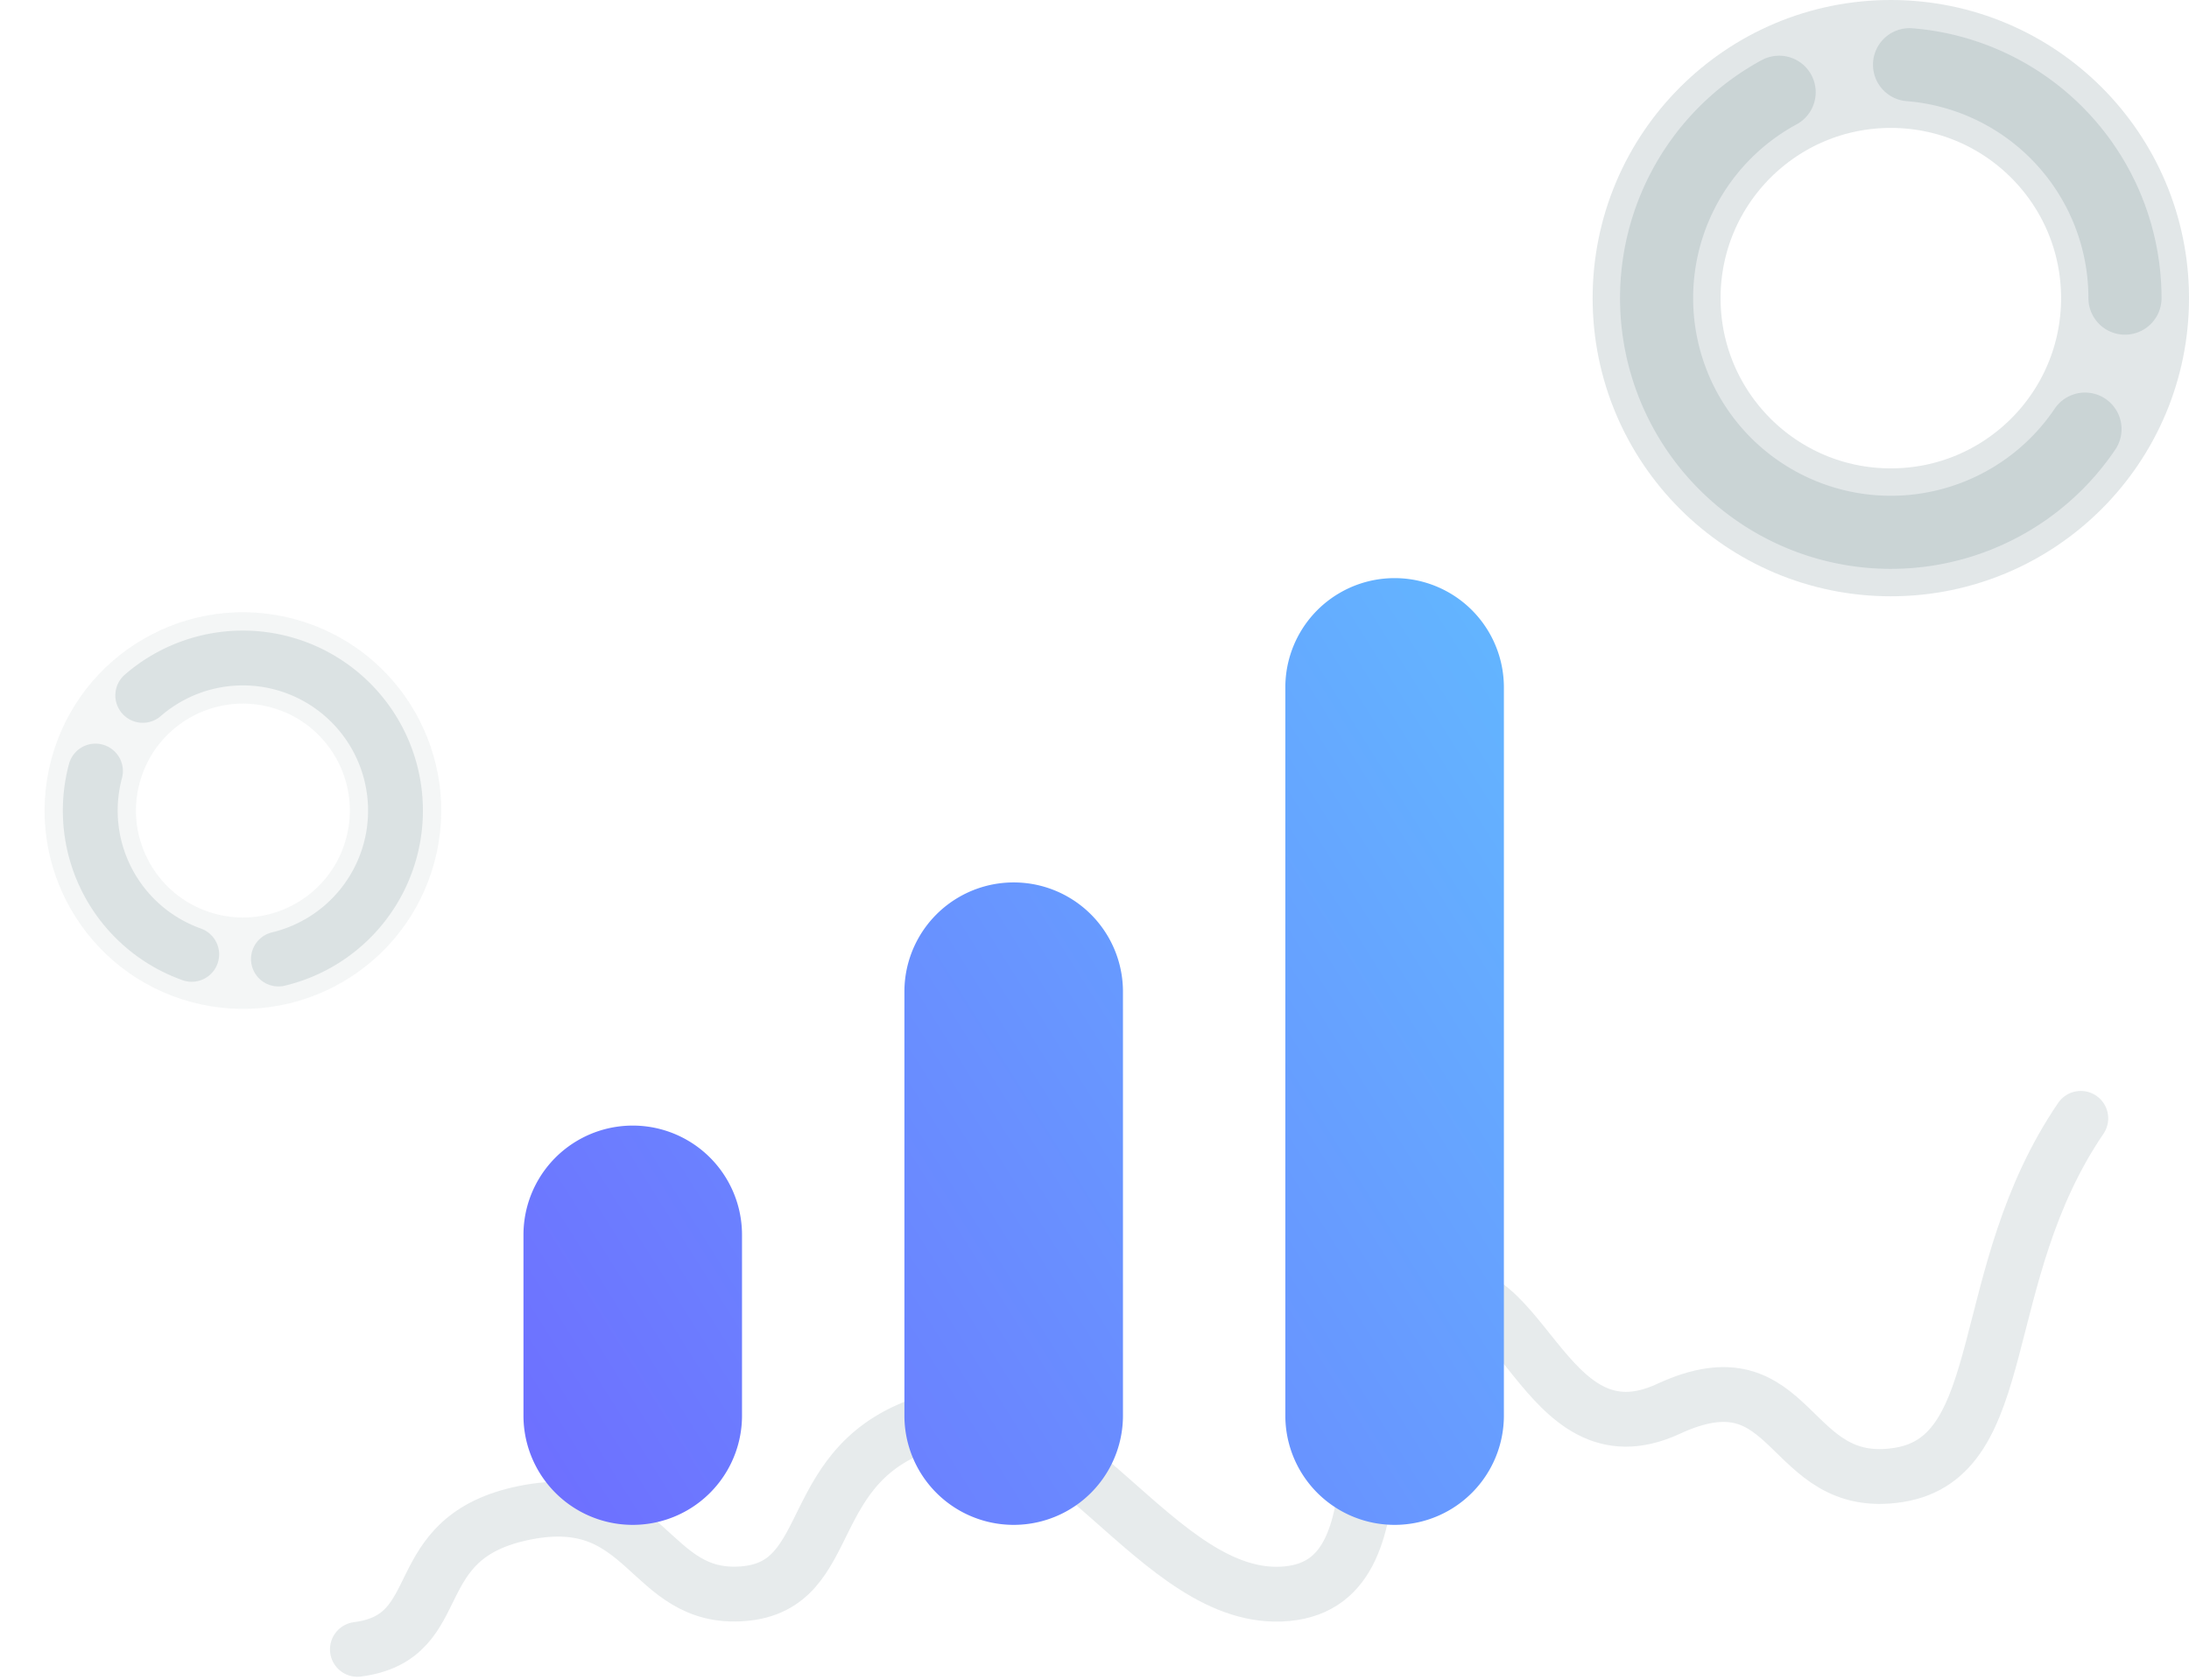
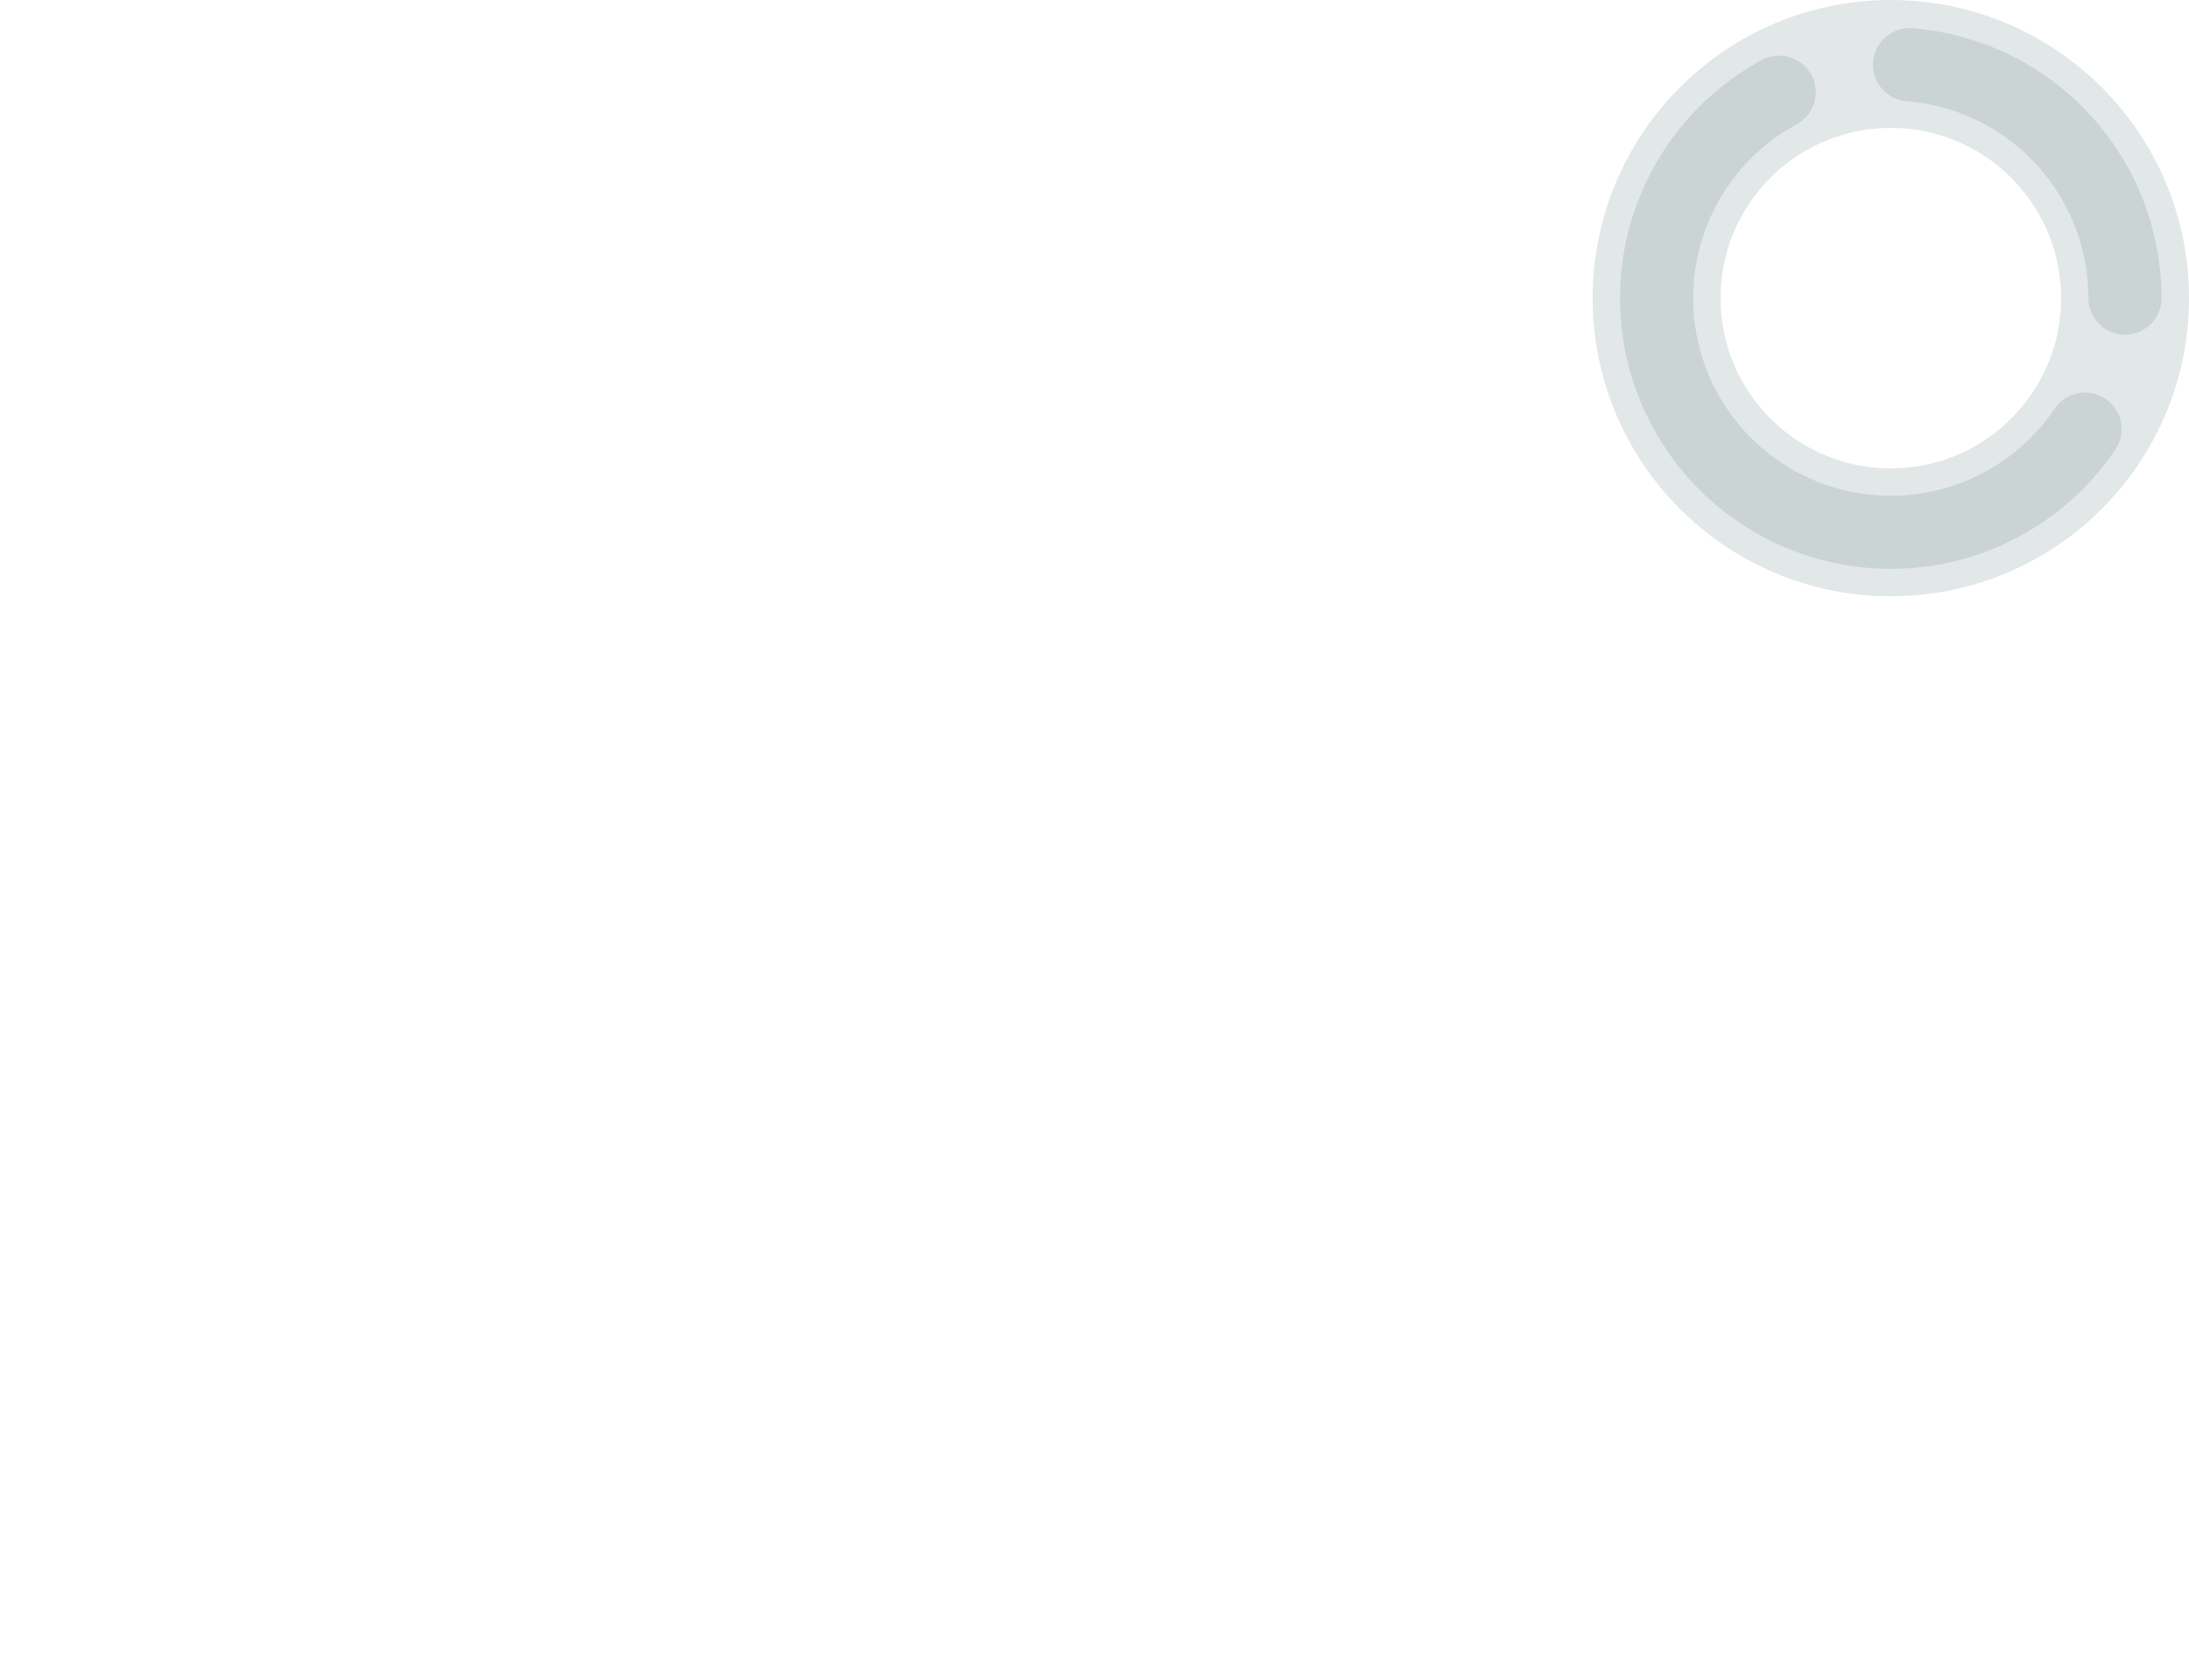
<svg xmlns="http://www.w3.org/2000/svg" width="119.774" height="91.943" viewBox="0 0 119.774 91.943">
  <defs>
    <linearGradient id="linear-gradient" x1="1" x2="0" y2="1" gradientUnits="objectBoundingBox">
      <stop offset="0" stop-color="#60c8ff" />
      <stop offset="1" stop-color="#6e6eff" />
    </linearGradient>
  </defs>
  <g id="analytics" transform="translate(-1288.271 -1527.457)">
-     <path id="Pfad_4850" data-name="Pfad 4850" d="M-14901.828-19542.613c5.178-.672,2.439-6.135,9.18-7.48s6.684,4.861,11.939,4.434,3.084-7.256,10.262-9.42,12.32,10.1,19.484,9.42,2.311-13.67,7.574-16.133,6.311,9.25,13.295,6.018,6.37,4.609,12.612,3.613,4.087-10.9,9.953-19.512" transform="translate(16209.654 21160.332)" fill="none" stroke="#02303b" stroke-linecap="round" stroke-width="3" opacity="0.097" />
-     <path id="Pfad_4386" data-name="Pfad 4386" d="M1977.4,4906.88a5.979,5.979,0,0,1-11.958,0v-9.893a5.979,5.979,0,1,1,11.958,0Zm20.844,0a5.979,5.979,0,0,1-11.958,0v-23.2a5.979,5.979,0,0,1,11.958,0Zm20.843,0a5.979,5.979,0,0,1-11.958,0v-39.853a5.979,5.979,0,1,1,11.958,0Z" transform="translate(-648.529 -3301.953)" fill="url(#linear-gradient)" />
    <circle id="Ellipse_301" data-name="Ellipse 301" cx="12.816" cy="12.816" r="12.816" transform="translate(1378.914 1530.957)" fill="none" stroke="#02303b" stroke-linecap="round" stroke-width="7" opacity="0.117" />
-     <ellipse id="Ellipse_302" data-name="Ellipse 302" cx="8.35" cy="8.351" rx="8.35" ry="8.351" transform="matrix(-0.966, -0.259, 0.259, -0.966, 1307.465, 1582.045)" fill="none" stroke="#02303b" stroke-linecap="round" stroke-width="5" opacity="0.046" />
    <g id="Gruppe_2805" data-name="Gruppe 2805" transform="translate(232.914 -502.043)" opacity="0.108">
      <path id="Pfad_4851" data-name="Pfad 4851" d="M646.513,1022.768a12.817,12.817,0,1,1-16.736-18.435" transform="translate(522.928 1030.215)" fill="none" stroke="#02303b" stroke-linecap="round" stroke-width="4" />
      <path id="Pfad_4852" data-name="Pfad 4852" d="M636.912,1002.826A12.816,12.816,0,0,1,648.7,1015.6" transform="translate(522.928 1030.215)" fill="none" stroke="#02303b" stroke-linecap="round" stroke-width="4" />
    </g>
    <g id="Gruppe_2806" data-name="Gruppe 2806" transform="matrix(-0.966, -0.259, 0.259, -0.966, 1307.472, 1582.02)" opacity="0.102">
-       <path id="Pfad_4851-2" data-name="Pfad 4851" d="M15.274,12.012A8.351,8.351,0,1,1,4.369,0" transform="translate(0 0.982)" fill="none" stroke="#02303b" stroke-linecap="round" stroke-width="3" />
-       <path id="Pfad_4852-2" data-name="Pfad 4852" d="M0,0A8.351,8.351,0,0,1,7.683,8.324" transform="translate(9.018 0)" fill="none" stroke="#02303b" stroke-linecap="round" stroke-width="3" />
-     </g>
+       </g>
  </g>
</svg>